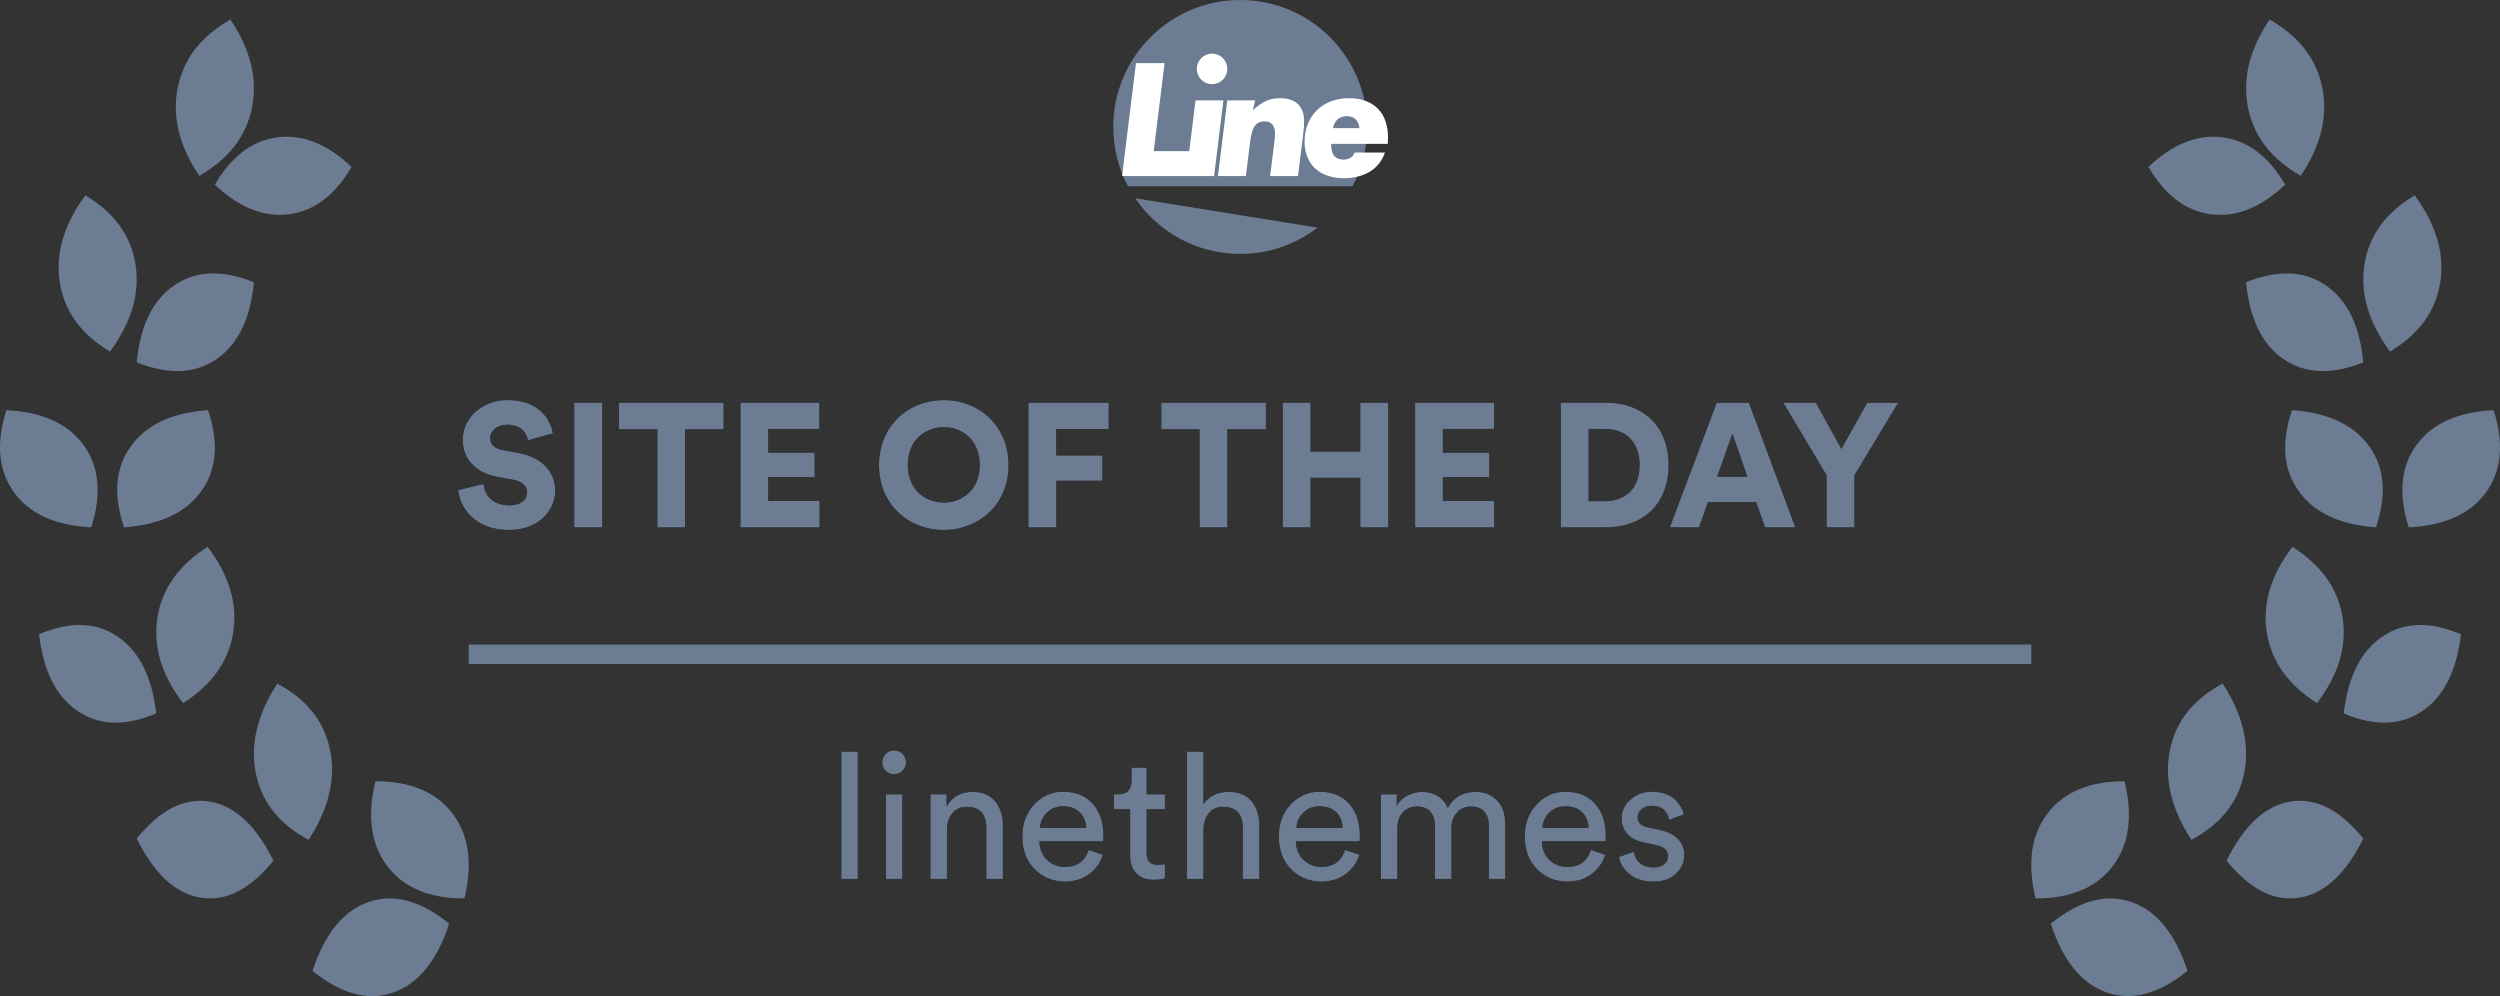
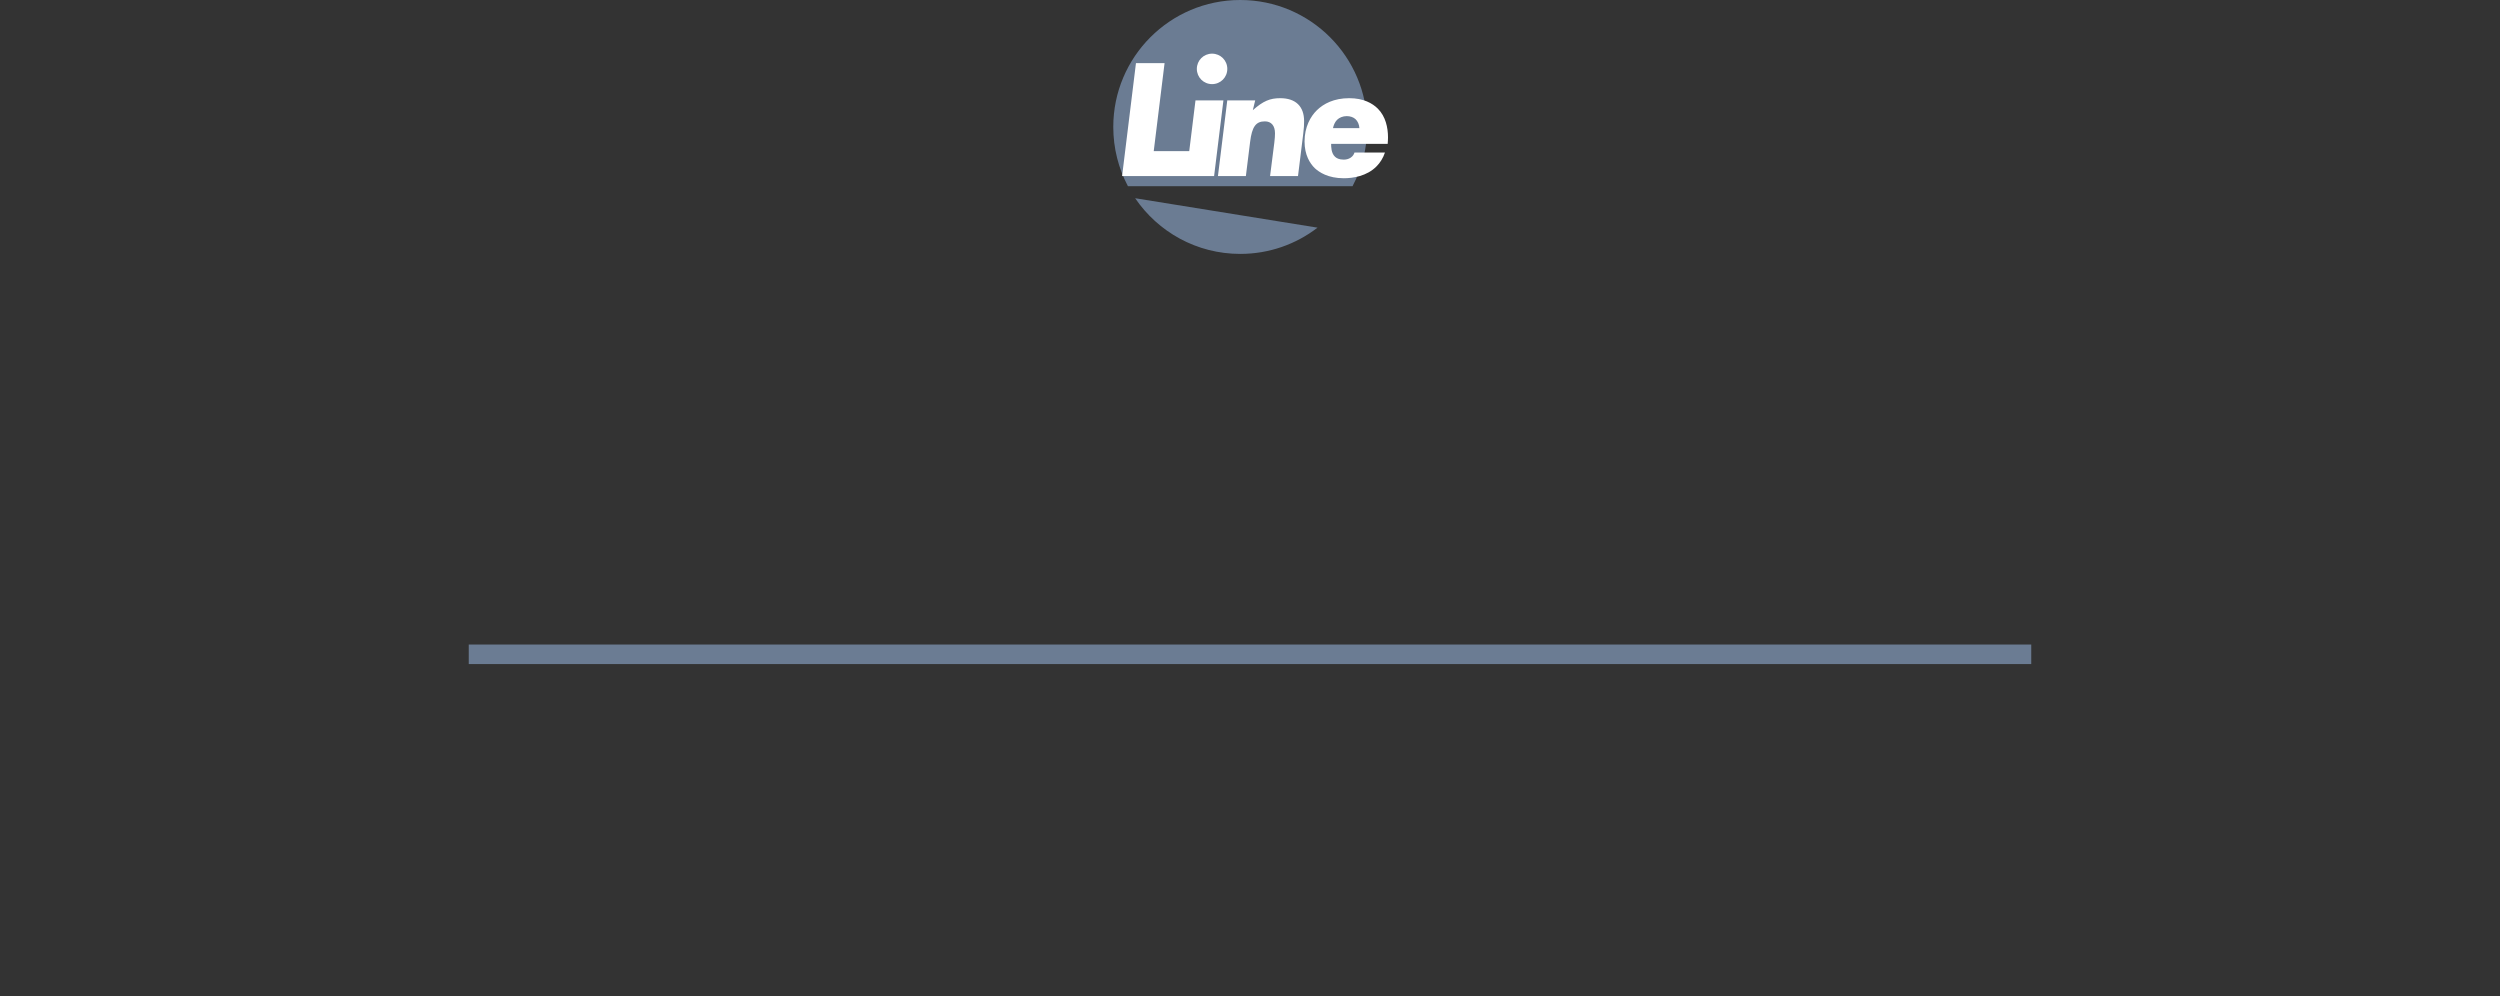
<svg xmlns="http://www.w3.org/2000/svg" xmlns:xlink="http://www.w3.org/1999/xlink" width="128px" height="51px" viewBox="0 0 128 51" version="1.1">
  <rect x="0" y="0" width="128" height="51" fill="#333333" stroke="none" />
  <title>a5</title>
  <defs>
-     <path d="M3.068,9.135 C4.589,9.135 5.426,8.118 5.426,7.119 C5.426,6.21 4.796,5.427 3.581,5.202 L2.726,5.04 C2.285,4.959 2.096,4.734 2.096,4.428 C2.096,4.077 2.438,3.744 2.969,3.744 C3.743,3.744 3.986,4.248 4.031,4.545 L5.309,4.185 C5.174,3.438 4.571,2.484 2.978,2.484 C1.754,2.484 0.692,3.33 0.692,4.536 C0.692,5.481 1.349,6.201 2.429,6.408 L3.302,6.57 C3.725,6.651 3.986,6.885 3.986,7.209 C3.986,7.605 3.644,7.875 3.086,7.875 C2.213,7.875 1.817,7.362 1.763,6.777 L0.458,7.092 C0.548,7.992 1.304,9.135 3.068,9.135 Z M7.838,9 L7.838,2.619 L6.398,2.619 L6.398,9 L7.838,9 Z M12.077,9 L12.077,3.978 L14.048,3.978 L14.048,2.619 L8.693,2.619 L8.693,3.978 L10.655,3.978 L10.655,9 L12.077,9 Z M18.962,9 L18.962,7.65 L16.334,7.65 L16.334,6.426 L18.71,6.426 L18.71,5.175 L16.334,5.175 L16.334,3.96 L18.953,3.96 L18.953,2.619 L14.912,2.619 L14.912,9 L18.962,9 Z M25.325,9.135 C27.116,9.135 28.637,7.83 28.637,5.814 C28.637,3.789 27.116,2.484 25.325,2.484 C23.525,2.484 22.004,3.789 22.004,5.814 C22.004,7.83 23.525,9.135 25.325,9.135 Z M25.325,7.731 C24.434,7.731 23.48,7.137 23.48,5.805 C23.48,4.473 24.434,3.87 25.325,3.87 C26.207,3.87 27.161,4.473 27.161,5.805 C27.161,7.137 26.207,7.731 25.325,7.731 Z M31.085,9 L31.085,6.615 L33.443,6.615 L33.443,5.319 L31.076,5.319 L31.076,3.969 L33.767,3.969 L33.767,2.619 L29.654,2.619 L29.654,9 L31.085,9 Z M39.842,9 L39.842,3.978 L41.813,3.978 L41.813,2.619 L36.458,2.619 L36.458,3.978 L38.42,3.978 L38.42,9 L39.842,9 Z M44.099,9 L44.099,6.462 L46.646,6.462 L46.646,9 L48.077,9 L48.077,2.619 L46.646,2.619 L46.646,5.121 L44.099,5.121 L44.099,2.619 L42.677,2.619 L42.677,9 L44.099,9 Z M53.504,9 L53.504,7.65 L50.876,7.65 L50.876,6.426 L53.252,6.426 L53.252,5.175 L50.876,5.175 L50.876,3.96 L53.495,3.96 L53.495,2.619 L49.454,2.619 L49.454,9 L53.504,9 Z M59.219,9 C61.145,9 62.432,7.785 62.432,5.814 C62.432,3.843 61.145,2.619 59.228,2.619 L56.915,2.619 L56.915,9 L59.219,9 Z M59.165,7.659 L58.337,7.659 L58.337,3.96 L59.165,3.96 C60.146,3.96 60.947,4.536 60.947,5.814 C60.947,7.092 60.146,7.659 59.165,7.659 Z M63.989,9 L64.448,7.704 L66.914,7.704 L67.373,9 L68.921,9 L66.545,2.619 L64.898,2.619 L62.495,9 L63.989,9 Z M66.464,6.408 L64.916,6.408 L65.699,4.203 L66.464,6.408 Z M71.945,9 L71.945,6.336 L74.186,2.619 L72.602,2.619 L71.279,4.986 L69.974,2.619 L68.309,2.619 L70.523,6.336 L70.523,9 L71.945,9 Z" id="path-1" />
-     <path d="M1.921,9 L1.921,2.484 L1.075,2.484 L1.075,9 L1.921,9 Z M3.776,3.636 C3.943,3.636 4.088,3.578 4.207,3.461 C4.327,3.344 4.388,3.201 4.388,3.033 C4.388,2.859 4.327,2.713 4.207,2.596 C4.088,2.479 3.943,2.421 3.776,2.421 C3.607,2.421 3.465,2.481 3.348,2.601 C3.231,2.721 3.172,2.865 3.172,3.033 C3.172,3.201 3.229,3.345 3.344,3.465 C3.463,3.579 3.607,3.636 3.776,3.636 Z M4.199,9 L4.199,4.671 L3.361,4.671 L3.361,9 L4.199,9 Z M6.484,9 L6.484,6.498 C6.484,6.156 6.573,5.872 6.75,5.647 C6.927,5.423 7.175,5.31 7.492,5.31 C8.165,5.31 8.501,5.673 8.501,6.399 L8.501,6.399 L8.501,9 L9.347,9 L9.347,6.255 C9.347,5.751 9.213,5.34 8.946,5.022 C8.679,4.704 8.296,4.545 7.798,4.545 C7.199,4.545 6.755,4.794 6.466,5.292 L6.466,5.292 L6.466,4.671 L5.638,4.671 L5.638,9 L6.484,9 Z M12.524,9.135 C13.009,9.135 13.424,9.008 13.765,8.752 C14.107,8.498 14.341,8.169 14.467,7.767 L14.467,7.767 L13.739,7.515 C13.546,8.097 13.142,8.388 12.524,8.388 C12.158,8.388 11.85,8.265 11.601,8.019 C11.352,7.773 11.225,7.458 11.219,7.074 L11.219,7.074 L14.476,7.074 C14.489,7.002 14.495,6.912 14.495,6.804 C14.495,6.114 14.312,5.564 13.945,5.152 C13.579,4.742 13.069,4.536 12.415,4.536 C11.851,4.536 11.366,4.752 10.957,5.184 C10.55,5.616 10.345,6.162 10.345,6.822 C10.345,7.53 10.557,8.092 10.98,8.509 C11.403,8.927 11.918,9.135 12.524,9.135 Z M13.613,6.39 L11.245,6.39 C11.264,6.09 11.38,5.83 11.597,5.612 C11.812,5.393 12.088,5.283 12.425,5.283 C12.796,5.283 13.085,5.386 13.289,5.593 C13.492,5.801 13.601,6.066 13.613,6.39 L13.613,6.39 Z M17.069,9.045 C17.308,9.045 17.5,9.018 17.645,8.964 L17.645,8.964 L17.645,8.244 C17.549,8.268 17.438,8.28 17.311,8.28 C17.096,8.28 16.941,8.232 16.848,8.136 C16.755,8.04 16.709,7.89 16.709,7.686 L16.709,7.686 L16.709,5.436 L17.645,5.436 L17.645,4.671 L16.709,4.671 L16.709,3.303 L15.934,3.303 L15.934,4.005 C15.934,4.203 15.879,4.364 15.768,4.487 C15.657,4.609 15.491,4.671 15.268,4.671 L15.268,4.671 L15.034,4.671 L15.034,5.436 L15.863,5.436 L15.863,7.812 C15.863,8.202 15.97,8.505 16.186,8.721 C16.402,8.937 16.697,9.045 17.069,9.045 Z M19.616,9 L19.616,6.453 C19.628,6.117 19.721,5.843 19.895,5.63 C20.069,5.417 20.311,5.31 20.623,5.31 C21.296,5.31 21.631,5.673 21.631,6.399 L21.631,6.399 L21.631,9 L22.477,9 L22.477,6.255 C22.477,5.751 22.344,5.34 22.077,5.022 C21.81,4.704 21.427,4.545 20.93,4.545 C20.341,4.545 19.904,4.755 19.616,5.175 L19.616,5.175 L19.616,2.484 L18.77,2.484 L18.77,9 L19.616,9 Z M25.654,9.135 C26.14,9.135 26.555,9.008 26.896,8.752 C27.238,8.498 27.473,8.169 27.599,7.767 L27.599,7.767 L26.869,7.515 C26.677,8.097 26.273,8.388 25.654,8.388 C25.288,8.388 24.981,8.265 24.732,8.019 C24.483,7.773 24.355,7.458 24.349,7.074 L24.349,7.074 L27.608,7.074 C27.619,7.002 27.625,6.912 27.625,6.804 C27.625,6.114 27.442,5.564 27.076,5.152 C26.71,4.742 26.201,4.536 25.547,4.536 C24.983,4.536 24.497,4.752 24.088,5.184 C23.68,5.616 23.477,6.162 23.477,6.822 C23.477,7.53 23.688,8.092 24.111,8.509 C24.534,8.927 25.049,9.135 25.654,9.135 Z M26.744,6.39 L24.377,6.39 C24.395,6.09 24.512,5.83 24.727,5.612 C24.944,5.393 25.22,5.283 25.555,5.283 C25.927,5.283 26.215,5.386 26.419,5.593 C26.623,5.801 26.732,6.066 26.744,6.39 L26.744,6.39 Z M29.543,9 L29.543,6.39 C29.543,6.066 29.636,5.802 29.822,5.598 C30.008,5.394 30.25,5.292 30.55,5.292 C30.857,5.292 31.086,5.382 31.239,5.562 C31.392,5.742 31.468,5.982 31.468,6.282 L31.468,6.282 L31.468,9 L32.315,9 L32.315,6.381 C32.315,6.069 32.407,5.809 32.593,5.603 C32.779,5.396 33.02,5.292 33.313,5.292 C33.62,5.292 33.849,5.382 34.002,5.562 C34.155,5.742 34.231,5.982 34.231,6.282 L34.231,6.282 L34.231,9 L35.069,9 L35.069,6.192 C35.069,5.658 34.923,5.25 34.632,4.968 C34.341,4.686 33.989,4.545 33.575,4.545 C32.908,4.545 32.425,4.818 32.126,5.364 C32.011,5.094 31.837,4.89 31.604,4.752 C31.369,4.614 31.111,4.545 30.829,4.545 C30.566,4.545 30.314,4.605 30.073,4.725 C29.834,4.845 29.648,5.019 29.515,5.247 L29.515,5.247 L29.515,4.671 L28.706,4.671 L28.706,9 L29.543,9 Z M38.245,9.135 C38.731,9.135 39.145,9.008 39.487,8.752 C39.83,8.498 40.063,8.169 40.19,7.767 L40.19,7.767 L39.461,7.515 C39.269,8.097 38.864,8.388 38.245,8.388 C37.88,8.388 37.572,8.265 37.323,8.019 C37.074,7.773 36.947,7.458 36.941,7.074 L36.941,7.074 L40.199,7.074 C40.211,7.002 40.217,6.912 40.217,6.804 C40.217,6.114 40.033,5.564 39.667,5.152 C39.301,4.742 38.791,4.536 38.138,4.536 C37.574,4.536 37.087,4.752 36.679,5.184 C36.272,5.616 36.068,6.162 36.068,6.822 C36.068,7.53 36.279,8.092 36.702,8.509 C37.125,8.927 37.639,9.135 38.245,9.135 Z M39.334,6.39 L36.968,6.39 C36.986,6.09 37.102,5.83 37.319,5.612 C37.535,5.393 37.81,5.283 38.147,5.283 C38.519,5.283 38.806,5.386 39.011,5.593 C39.215,5.801 39.322,6.066 39.334,6.39 L39.334,6.39 Z M42.656,9.135 C43.154,9.135 43.542,8.997 43.821,8.721 C44.1,8.445 44.239,8.136 44.239,7.794 C44.239,7.47 44.136,7.196 43.929,6.971 C43.722,6.745 43.426,6.591 43.042,6.507 L43.042,6.507 L42.34,6.354 C42.011,6.282 41.846,6.108 41.846,5.832 C41.846,5.676 41.913,5.541 42.048,5.427 C42.183,5.313 42.355,5.256 42.566,5.256 C42.727,5.256 42.868,5.282 42.989,5.332 C43.108,5.383 43.2,5.451 43.263,5.535 C43.326,5.619 43.373,5.696 43.403,5.764 C43.432,5.833 43.453,5.904 43.465,5.976 L43.465,5.976 L44.212,5.697 C44.182,5.577 44.138,5.46 44.078,5.346 C44.017,5.232 43.928,5.109 43.807,4.977 C43.688,4.845 43.52,4.739 43.303,4.657 C43.087,4.577 42.842,4.536 42.566,4.536 C42.145,4.536 41.784,4.671 41.481,4.941 C41.178,5.211 41.026,5.532 41.026,5.904 C41.026,6.21 41.123,6.471 41.315,6.687 C41.507,6.903 41.77,7.047 42.106,7.119 L42.106,7.119 L42.844,7.281 C43.217,7.365 43.403,7.551 43.403,7.839 C43.403,8.001 43.337,8.137 43.205,8.248 C43.072,8.36 42.892,8.415 42.664,8.415 C42.37,8.415 42.136,8.338 41.962,8.185 C41.788,8.033 41.687,7.839 41.657,7.605 L41.657,7.605 L40.892,7.875 C40.934,8.181 41.105,8.467 41.404,8.735 C41.705,9.002 42.121,9.135 42.656,9.135 Z" id="path-2" />
-   </defs>
+     </defs>
  <g id="Page-1" stroke="none" stroke-width="1" fill="none" fill-rule="evenodd">
    <g id="a5" fill-rule="nonzero">
      <g id="awards-web-construction-2019" transform="translate(0, 1)">
-         <path d="M4.673,26 C2.835,25.909 1.517,25.312 0.716,24.207 C-0.084,23.103 -0.214,21.7 0.327,20 C2.165,20.091 3.483,20.688 4.284,21.793 C5.084,22.897 5.214,24.3 4.673,26 Z M6.351,26 C5.788,24.34 5.902,22.958 6.694,21.853 C7.485,20.749 8.804,20.131 10.649,20 C11.212,21.66 11.098,23.042 10.306,24.147 C9.515,25.251 8.196,25.869 6.351,26 Z M5.631,17 C4.15,16.115 3.293,14.937 3.061,13.464 C2.828,11.991 3.264,10.503 4.369,9 C5.85,9.885 6.707,11.063 6.939,12.536 C7.172,14.009 6.736,15.497 5.631,17 Z M10.202,8 C9.172,6.468 8.804,4.965 9.098,3.492 C9.391,2.02 10.291,0.856 11.798,0 C12.828,1.532 13.196,3.035 12.902,4.508 C12.609,5.98 11.709,7.144 10.202,8 Z M23,46.292 C22.374,48.198 21.416,49.373 20.127,49.818 C18.839,50.263 17.463,49.893 16,48.708 C16.626,46.802 17.584,45.627 18.873,45.182 C20.161,44.737 21.537,45.107 23,46.292 Z M14,43.067 C12.804,44.539 11.561,45.17 10.273,44.961 C8.984,44.752 7.893,43.743 7,41.933 C8.196,40.461 9.439,39.83 10.727,40.039 C12.016,40.248 13.107,41.257 14,43.067 Z M8,35.528 C6.425,36.195 5.085,36.155 3.981,35.409 C2.876,34.662 2.216,33.35 2,31.472 C3.575,30.805 4.915,30.845 6.019,31.591 C7.124,32.338 7.784,33.65 8,35.528 Z M7,17.551 C7.176,15.678 7.816,14.365 8.92,13.61 C10.025,12.854 11.385,12.801 13,13.449 C12.824,15.322 12.184,16.635 11.08,17.39 C9.975,18.146 8.615,18.199 7,17.551 Z M11,8.454 C11.846,7.006 12.913,6.198 14.201,6.031 C15.49,5.864 16.756,6.369 18,7.546 C17.154,8.994 16.087,9.802 14.799,9.969 C13.51,10.136 12.244,9.631 11,8.454 Z M23.777,45 C21.983,45.001 20.667,44.449 19.828,43.344 C18.99,42.24 18.788,40.792 19.223,39 C21.017,38.999 22.333,39.551 23.172,40.656 C24.01,41.76 24.212,43.208 23.777,45 Z M15.802,42 C14.295,41.199 13.394,40.062 13.099,38.589 C12.804,37.116 13.17,35.586 14.198,34 C15.705,34.801 16.606,35.938 16.901,37.411 C17.196,38.884 16.83,40.414 15.802,42 Z M9.371,35 C8.266,33.551 7.829,32.09 8.06,30.617 C8.292,29.145 9.148,27.939 10.629,27 C11.734,28.449 12.171,29.91 11.94,31.383 C11.708,32.855 10.852,34.061 9.371,35 Z" id="Shape" fill="#6B7C93" />
-         <path d="M123.327,26 C122.786,24.3 122.916,22.897 123.716,21.793 C124.517,20.688 125.835,20.091 127.673,20 C128.214,21.7 128.084,23.103 127.284,24.207 C126.483,25.312 125.165,25.909 123.327,26 Z M121.649,26 C119.804,25.869 118.485,25.251 117.694,24.147 C116.902,23.042 116.788,21.66 117.351,20 C119.196,20.131 120.515,20.749 121.306,21.853 C122.098,22.958 122.212,24.34 121.649,26 Z M122.369,17 C121.264,15.497 120.828,14.009 121.061,12.536 C121.293,11.063 122.15,9.885 123.631,9 C124.736,10.503 125.172,11.991 124.939,13.464 C124.707,14.937 123.85,16.115 122.369,17 Z M117.798,8 C116.291,7.144 115.391,5.98 115.098,4.508 C114.804,3.035 115.172,1.532 116.202,0 C117.709,0.856 118.609,2.02 118.902,3.492 C119.196,4.965 118.828,6.468 117.798,8 Z M105,46.292 C106.463,45.107 107.839,44.737 109.127,45.182 C110.416,45.627 111.374,46.802 112,48.708 C110.537,49.893 109.161,50.263 107.873,49.818 C106.584,49.373 105.626,48.198 105,46.292 Z M114,43.067 C114.893,41.257 115.984,40.248 117.273,40.039 C118.561,39.83 119.804,40.461 121,41.933 C120.107,43.743 119.016,44.752 117.727,44.961 C116.439,45.17 115.196,44.539 114,43.067 Z M120,35.528 C120.216,33.65 120.876,32.338 121.981,31.591 C123.085,30.845 124.425,30.805 126,31.472 C125.784,33.35 125.124,34.662 124.019,35.409 C122.915,36.155 121.575,36.195 120,35.528 Z M121,17.551 C119.385,18.199 118.025,18.146 116.92,17.39 C115.816,16.635 115.176,15.322 115,13.449 C116.615,12.801 117.975,12.854 119.08,13.61 C120.184,14.365 120.824,15.678 121,17.551 Z M117,8.454 C115.756,9.631 114.49,10.136 113.201,9.969 C111.913,9.802 110.846,8.994 110,7.546 C111.244,6.369 112.51,5.864 113.799,6.031 C115.087,6.198 116.154,7.006 117,8.454 Z M104.223,45 C103.788,43.208 103.99,41.76 104.828,40.656 C105.667,39.551 106.983,38.999 108.777,39 C109.212,40.792 109.01,42.24 108.172,43.344 C107.333,44.449 106.017,45.001 104.223,45 Z M112.198,42 C111.17,40.414 110.804,38.884 111.099,37.411 C111.394,35.938 112.295,34.801 113.802,34 C114.83,35.586 115.196,37.116 114.901,38.589 C114.606,40.062 113.705,41.199 112.198,42 Z M118.629,35 C117.148,34.061 116.292,32.855 116.06,31.383 C115.829,29.91 116.266,28.449 117.371,27 C118.852,27.939 119.708,29.145 119.94,30.617 C120.171,32.09 119.734,33.551 118.629,35 Z" id="Shape" fill="#6B7C93" />
        <rect id="Rectangle" fill="#6B7C93" x="24" y="32" width="80" height="1" />
        <g id="Site-of-the-day" transform="translate(23, 17)">
          <g id="SITEOFTHEDAY">
            <use fill="#000000" xlink:href="#path-1" />
            <use fill="#6B7C93" xlink:href="#path-1" />
          </g>
        </g>
        <g id="linethemes" transform="translate(42, 35)">
          <g>
            <use fill="#000000" xlink:href="#path-2" />
            <use fill="#6B7C93" xlink:href="#path-2" />
          </g>
        </g>
      </g>
      <g id="line" transform="translate(57, 0)">
        <path d="M1.12,10.149 L10.458,11.656 C9.362,12.499 7.99,13 6.5,13 C4.263,13 2.29,11.87 1.12,10.149 L1.12,10.149 Z M0.75,9.533 C0.271,8.628 0,7.596 0,6.5 C0,2.91 2.91,0 6.5,0 C10.09,0 13,2.91 13,6.5 C13,7.596 12.729,8.628 12.25,9.533 L0.75,9.533 L0.75,9.533 Z" id="Oval--Rectangle" fill="#6B7C93" />
        <path d="M1.161,3.233 L2.626,3.233 L2.071,7.739 L3.917,7.739 L3.753,9.013 L0.451,9.013 L1.161,3.233 Z M4.209,5.139 L5.639,5.139 L5.162,9.013 L3.732,9.013 L4.209,5.139 Z M4.278,3.527 C4.278,3.094 4.625,2.747 5.058,2.747 C5.492,2.747 5.838,3.094 5.838,3.527 C5.838,3.961 5.492,4.307 5.058,4.307 C4.625,4.307 4.278,3.961 4.278,3.527 Z M5.836,5.139 L7.266,5.139 L7.144,5.642 C7.673,5.174 8.02,5.027 8.548,5.027 C9.337,5.027 9.77,5.443 9.77,6.205 C9.77,6.37 9.762,6.569 9.727,6.838 L9.458,9.013 L8.028,9.013 L8.245,7.306 C8.271,7.081 8.28,6.968 8.28,6.829 C8.28,6.431 8.089,6.214 7.76,6.214 C7.3,6.214 7.101,6.491 7.006,7.263 L6.789,9.013 L5.359,9.013 L5.836,5.139 Z M14.049,7.367 L11.154,7.367 C11.154,7.505 11.154,7.843 11.353,8.025 C11.423,8.095 11.561,8.173 11.795,8.173 C11.917,8.173 12.047,8.147 12.159,8.069 C12.272,7.991 12.324,7.895 12.35,7.809 L13.91,7.809 C13.815,8.095 13.659,8.337 13.485,8.511 C12.991,9.022 12.263,9.126 11.804,9.126 C10.989,9.126 10.539,8.814 10.322,8.615 C10.071,8.372 9.793,7.939 9.793,7.245 C9.793,6.5 10.097,5.963 10.426,5.642 C10.764,5.313 11.293,5.027 12.081,5.027 C12.809,5.027 13.269,5.287 13.546,5.564 C13.945,5.963 14.066,6.535 14.066,7.037 C14.066,7.15 14.057,7.263 14.049,7.367 Z M11.249,6.561 L12.601,6.561 C12.593,6.379 12.515,6.205 12.402,6.101 C12.298,6.006 12.142,5.945 11.951,5.945 C11.752,5.945 11.57,6.023 11.457,6.136 C11.345,6.249 11.275,6.422 11.249,6.561 Z" id="Line" fill="#FFFFFF" />
      </g>
    </g>
  </g>
</svg>